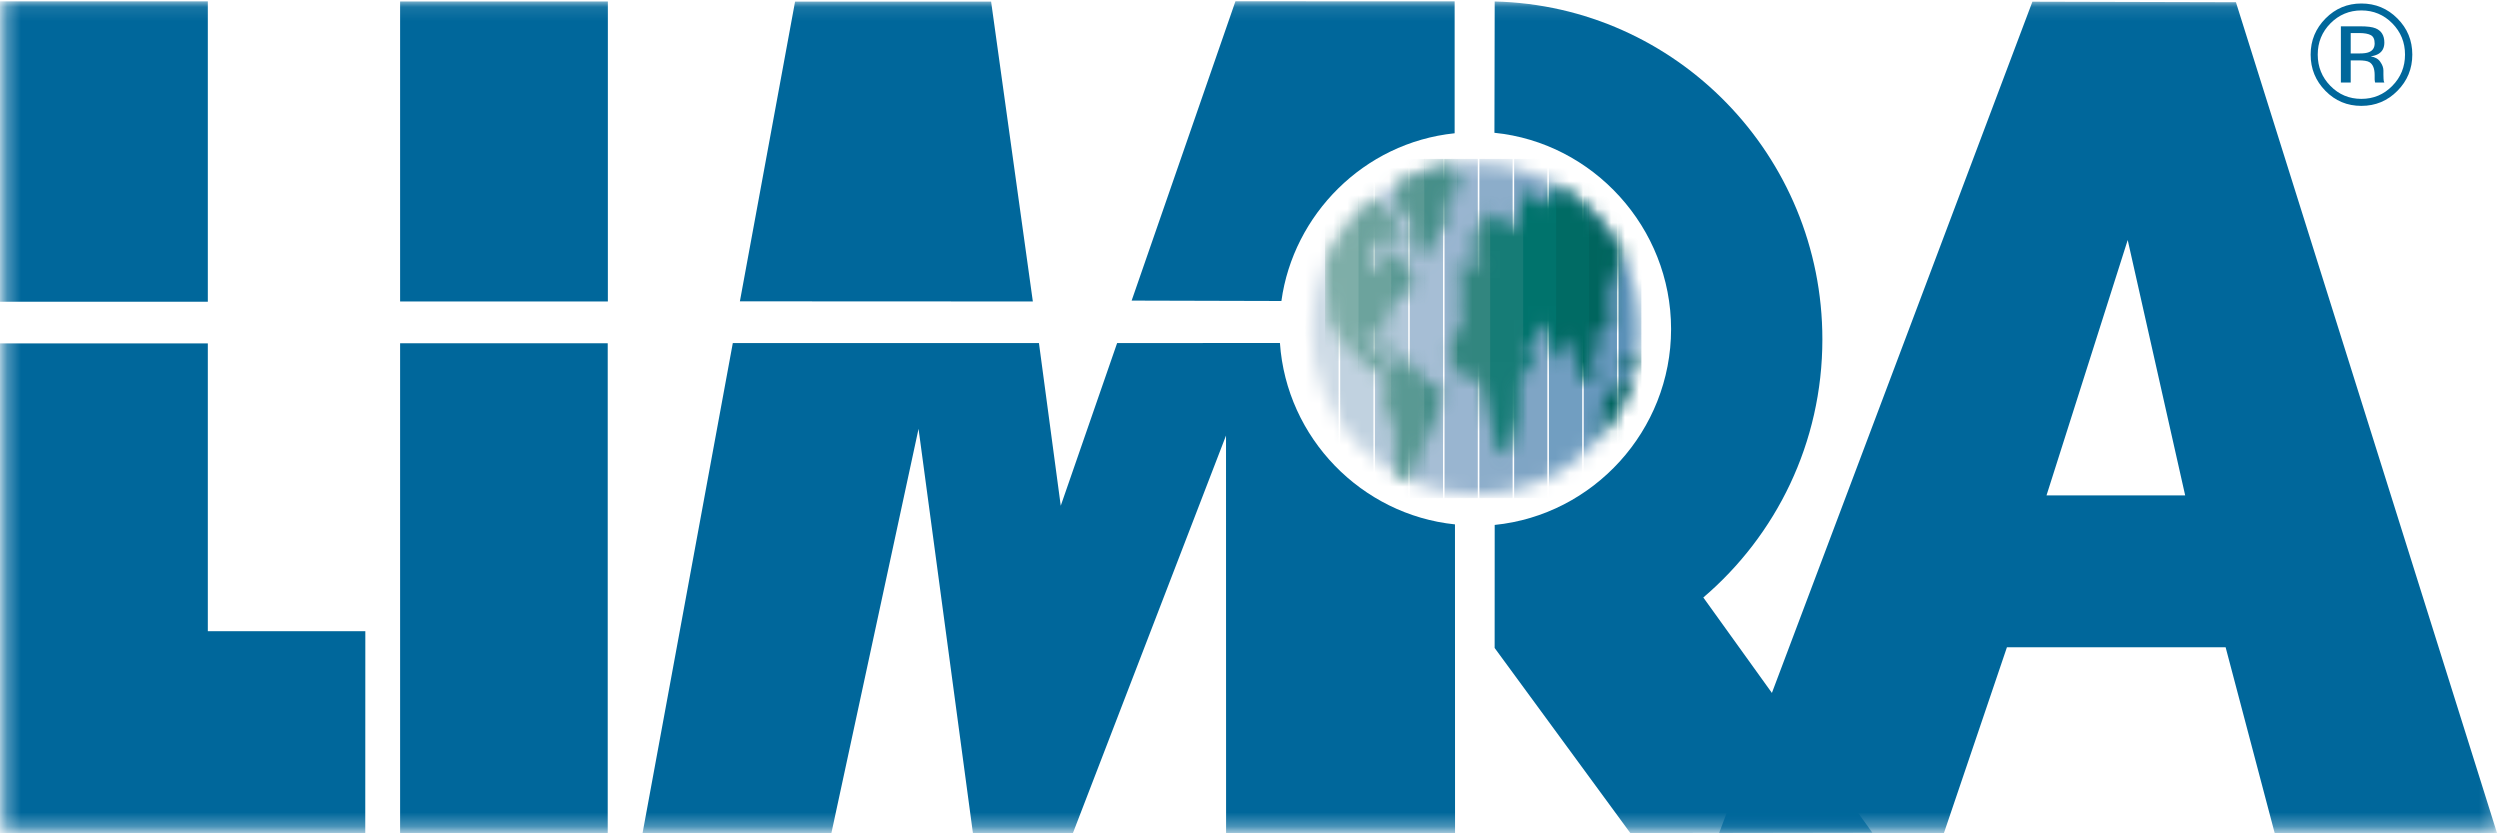
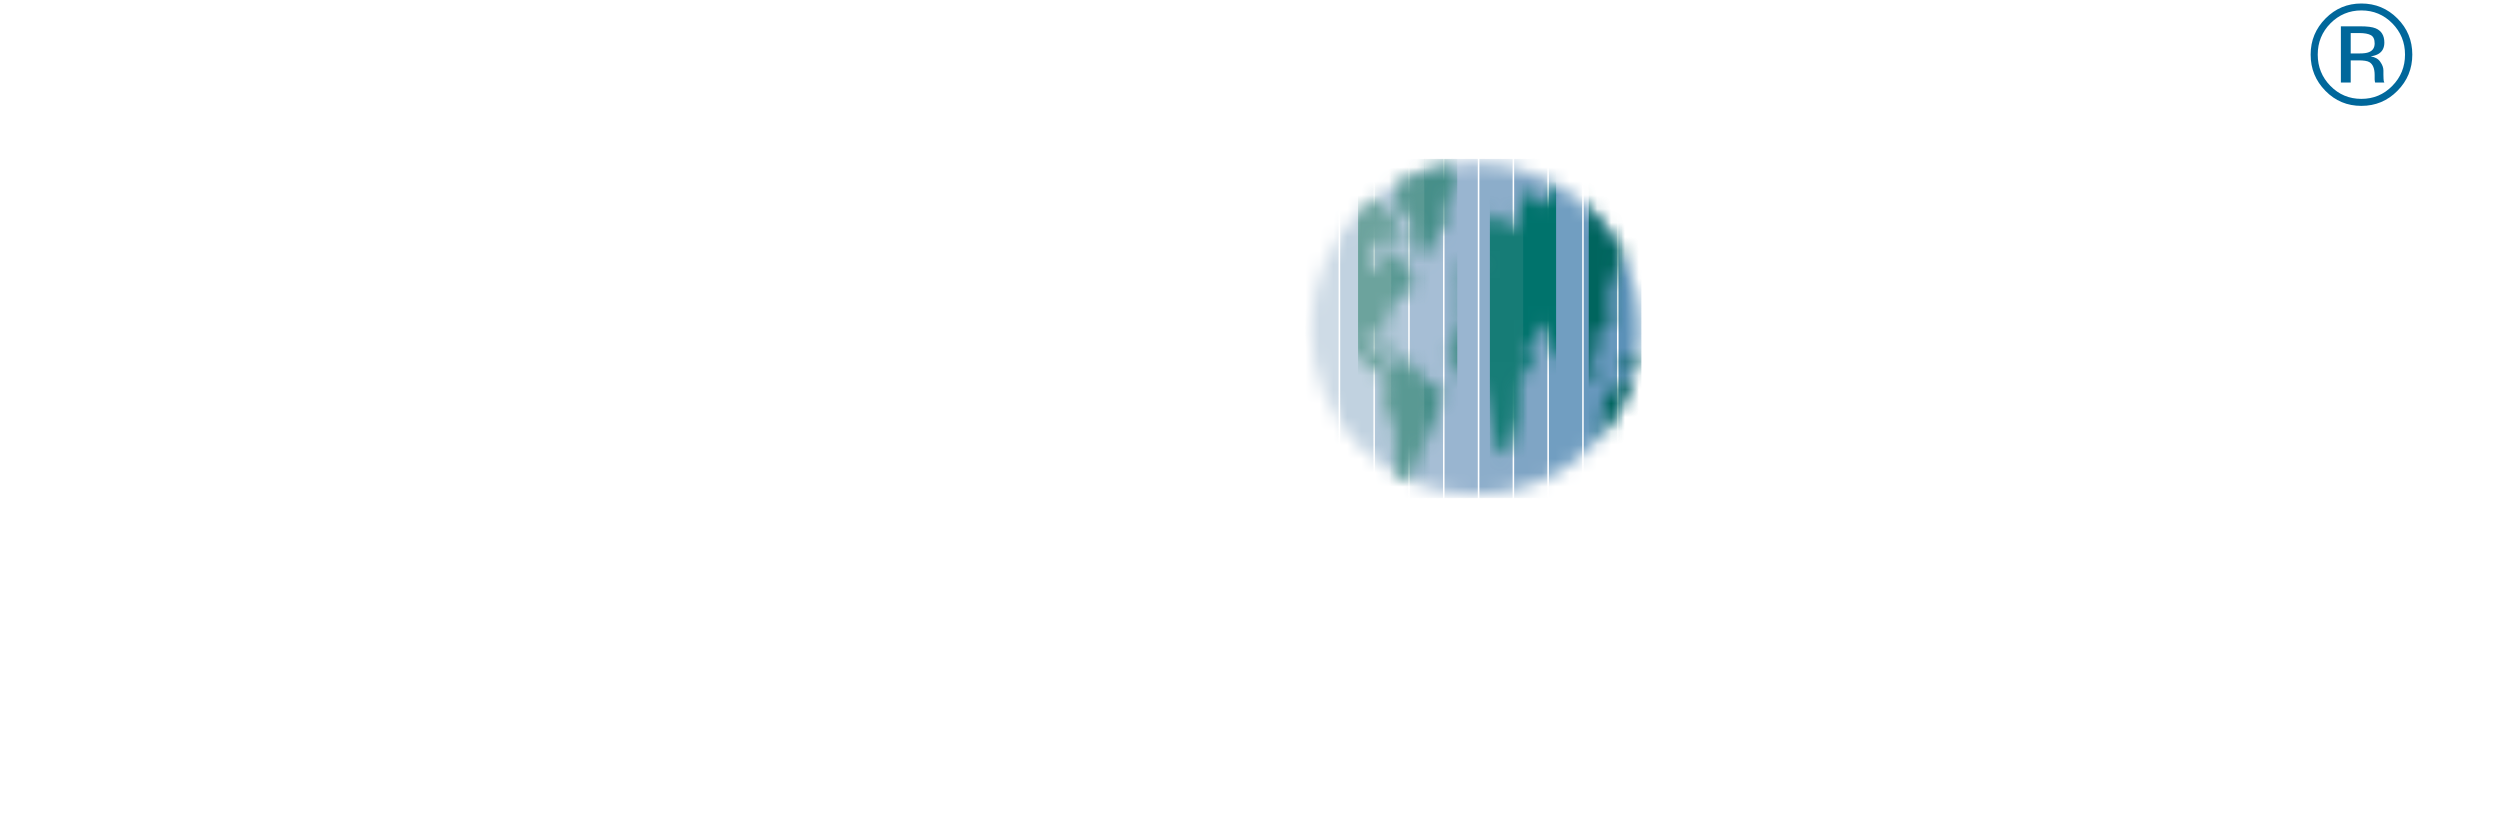
<svg xmlns="http://www.w3.org/2000/svg" xmlns:xlink="http://www.w3.org/1999/xlink" width="180px" height="60px" viewBox="0 0 180 60" version="1.1">
  <title>LIMRA logo_2color</title>
  <desc>Created with Sketch.</desc>
  <defs>
    <path d="M0.88,12.135 C0.88,5.549 6.192,0.208 12.736,0.208 C19.276,0.208 24.583,5.549 24.583,12.135 C24.583,18.721 19.276,24.061 12.736,24.061 C6.192,24.061 0.88,18.721 0.88,12.135 Z" id="path-1" />
    <path d="M0.906,8.581 L0.906,8.462 L0.991,7.089 L0.991,7.089 C1.787,5.376 2.976,3.886 4.441,2.734 L5.611,3.877 L6.564,5.36 L5.24,6.096 L5.24,5.282 L4.729,5.878 L3.997,7.206 L4.729,8.02 L5.023,6.838 L5.981,6.47 L7.522,8.985 L6.786,9.498 L5.981,9.944 L5.24,11.573 L5.023,12.755 L6.27,13.792 L5.827,13.792 L5.023,13.346 L4.58,12.387 L3.771,12.387 L3.771,13.274 L4.503,13.424 L5.023,14.015 L5.172,14.679 L6.858,14.311 L8.409,16.084 L9.357,16.385 L8.991,18.231 L7.224,22.375 L7.029,23.084 C6.665,22.925 6.31,22.748 5.966,22.555 L5.904,19.486 L5.023,17.199 L5.389,15.716 L3.771,14.606 L2.524,13.497 L1.272,11.796 L0.906,8.581 L0.906,8.581 Z M20.649,19.991 L20.963,17.17 L22.215,15.91 L23.02,15.777 C22.52,17.349 21.704,18.778 20.649,19.991 L20.649,19.991 Z M23.114,15.469 L22.215,14.417 L23.463,13.838 C23.384,14.395 23.267,14.94 23.114,15.469 L23.114,15.469 Z M22.315,6.762 L21.199,9.721 L21.416,11.796 L20.53,12.314 L20.458,13.792 L20.044,14.034 L20.385,15.789 L19.538,16.002 L19.061,14.975 L18.772,13.865 L18.546,12.61 L17.669,14.529 L16.788,12.237 L16.119,11.718 L16.119,12.682 L15.459,13.274 L15.902,14.311 L14.944,15.789 L14.871,18.454 L14.135,20.964 L13.403,21.115 L12.449,17.34 L11.934,15.643 L10.903,15.789 L9.873,14.383 L9.95,13.051 L10.759,11.718 L10.682,10.686 L10.609,9.498 L10.975,8.835 L10.455,8.539 L10.595,7.705 L11.197,6.838 L11.65,7.962 L12.15,7.429 L11.428,6.285 L11.674,5.239 L12.743,3.732 L13.624,4.25 L13.995,4.987 L15.021,4.25 L14.871,3.586 L15.242,2.549 L15.83,2.326 L16.562,3.286 L17.52,2.399 L17.628,1.786 C19.632,2.946 21.268,4.678 22.315,6.762 L22.315,6.762 Z M10.049,0.328 L10.609,1.953 L9.723,2.84 L9.584,4.914 L9.213,4.987 L8.033,7.206 L7.301,6.024 L7.007,3.877 L6.198,3.877 L5.93,1.735 C7.18,1.027 8.571,0.54 10.049,0.328 L10.049,0.328 Z" id="path-3" />
-     <polygon id="path-5" points="0.289 59.709 0.289 0.092 179.788 0.092 179.788 59.709" />
  </defs>
  <g id="Symbols" stroke="none" stroke-width="1" fill="none" fill-rule="evenodd">
    <g id="MASTHEADER" transform="translate(-143, -89)">
      <g transform="translate(-2, -46)" id="LIMRA-logo_2color">
        <g transform="translate(145, 135)">
          <g id="Group-12" transform="translate(93.5, 11.538)">
            <mask id="mask-2" fill="white">
              <use xlink:href="#path-1" />
            </mask>
            <g id="Clip-2" />
            <polygon id="Fill-1" fill="#5B91B8" mask="url(#mask-2)" points="23.037 24.328 24.679 24.328 24.679 -0.097 23.037 -0.097" />
            <polygon id="Fill-3" fill="#6798BD" mask="url(#mask-2)" points="20.528 24.328 22.922 24.328 22.922 -0.097 20.528 -0.097" />
            <polygon id="Fill-4" fill="#719EC1" mask="url(#mask-2)" points="18.024 24.328 20.418 24.328 20.418 -0.097 18.024 -0.097" />
            <polygon id="Fill-5" fill="#7FA5C5" mask="url(#mask-2)" points="15.52 24.328 17.908 24.328 17.908 -0.097 15.52 -0.097" />
            <polygon id="Fill-6" fill="#8CADCA" mask="url(#mask-2)" points="13.016 24.328 15.409 24.328 15.409 -0.097 13.016 -0.097" />
            <polygon id="Fill-7" fill="#99B5D0" mask="url(#mask-2)" points="10.507 24.328 12.9 24.328 12.9 -0.097 10.507 -0.097" />
            <polygon id="Fill-8" fill="#A6BED5" mask="url(#mask-2)" points="8.002 24.328 10.396 24.328 10.396 -0.097 8.002 -0.097" />
            <polygon id="Fill-9" fill="#B3C8DA" mask="url(#mask-2)" points="5.493 24.328 7.892 24.328 7.892 -0.097 5.493 -0.097" />
            <polygon id="Fill-10" fill="#C1D2E0" mask="url(#mask-2)" points="2.994 24.328 5.387 24.328 5.387 -0.097 2.994 -0.097" />
            <polygon id="Fill-11" fill="#CEDBE6" mask="url(#mask-2)" points="0.49 24.328 2.878 24.328 2.878 -0.097 0.49 -0.097" />
          </g>
          <g id="Group-24" transform="translate(94.5, 11.538)">
            <mask id="mask-4" fill="white">
              <use xlink:href="#path-3" />
            </mask>
            <g id="Clip-14" />
            <polygon id="Fill-13" fill="#005F57" mask="url(#mask-4)" points="22.264 23.741 23.679 23.741 23.679 -0.097 22.264 -0.097" />
            <polygon id="Fill-15" fill="#00655E" mask="url(#mask-4)" points="19.889 23.741 22.283 23.741 22.283 -0.097 19.889 -0.097" />
-             <polygon id="Fill-16" fill="#006B64" mask="url(#mask-4)" points="17.52 23.741 19.909 23.741 19.909 -0.097 17.52 -0.097" />
            <polygon id="Fill-17" fill="#00736C" mask="url(#mask-4)" points="15.141 23.741 17.539 23.741 17.539 -0.097 15.141 -0.097" />
            <polygon id="Fill-18" fill="#167C76" mask="url(#mask-4)" points="12.772 23.741 15.17 23.741 15.17 -0.097 12.772 -0.097" />
-             <polygon id="Fill-19" fill="#32867F" mask="url(#mask-4)" points="10.402 23.741 12.791 23.741 12.791 -0.097 10.402 -0.097" />
            <polygon id="Fill-20" fill="#468F89" mask="url(#mask-4)" points="8.028 23.741 10.422 23.741 10.422 -0.097 8.028 -0.097" />
            <polygon id="Fill-21" fill="#599993" mask="url(#mask-4)" points="5.649 23.741 8.047 23.741 8.047 -0.097 5.649 -0.097" />
            <polygon id="Fill-22" fill="#6CA39D" mask="url(#mask-4)" points="3.28 23.741 5.668 23.741 5.668 -0.097 3.28 -0.097" />
-             <polygon id="Fill-23" fill="#7EAEA8" mask="url(#mask-4)" points="0.906 23.741 3.299 23.741 3.299 -0.097 0.906 -0.097" />
          </g>
          <g id="Group-35">
            <mask id="mask-6" fill="white">
              <use xlink:href="#path-5" />
            </mask>
            <g id="Clip-26" />
            <polyline id="Fill-25" fill="#00679B" mask="url(#mask-6)" points="0 24.725 0 59.981 26.299 59.99 26.304 45.447 14.963 45.447 14.963 24.725 0 24.725" />
            <polygon id="Fill-27" fill="#00679B" mask="url(#mask-6)" points="0 21.725 14.963 21.725 14.963 0.097 0 0.097" />
            <polygon id="Fill-28" fill="#00679B" mask="url(#mask-6)" points="28.808 21.706 43.766 21.706 43.766 0.106 28.808 0.106" />
            <polygon id="Fill-29" fill="#00679B" mask="url(#mask-6)" points="28.808 59.99 43.756 59.99 43.756 24.715 28.808 24.715" />
            <polyline id="Fill-30" fill="#00679B" mask="url(#mask-6)" points="53.272 21.696 74.365 21.706 71.36 0.116 57.245 0.116 53.272 21.696" />
            <path d="M104.734,9.595 C98.165,10.278 93.108,15.483 92.261,21.672 L81.478,21.643 L88.952,0.092 L104.734,0.097 L104.734,9.595" id="Fill-31" fill="#00679B" mask="url(#mask-6)" />
            <path d="M52.762,24.701 L74.804,24.701 L76.374,36.414 L80.433,24.701 L92.155,24.696 C92.627,31.539 98.025,37.058 104.758,37.756 L104.763,59.981 L88.278,59.981 L88.273,31.359 L77.25,59.981 L70.05,59.981 L66.135,30.875 L59.86,59.981 L46.265,59.981 L52.762,24.701" id="Fill-32" fill="#00679B" mask="url(#mask-6)" />
            <path d="M160.245,46.605 L144.498,46.605 L139.956,60 L123.771,59.99 L146.333,0.121 L160.987,0.16 L179.788,59.99 L163.78,59.99 L160.245,46.605 Z M157.332,35.667 L153.195,17.281 L147.349,35.667 L157.332,35.667 L157.332,35.667 Z" id="Fill-33" fill="#00679B" mask="url(#mask-6)" />
            <path d="M107.614,46.654 L107.618,37.795 C114.707,37.083 120.318,31.01 120.318,23.693 C120.318,16.375 114.688,10.269 107.599,9.561 L107.618,0.106 C120.703,0.421 131.211,11.194 131.211,24.434 C131.211,31.887 127.878,38.551 122.639,43.019 L134.808,59.952 L117.385,59.981 L107.614,46.654" id="Fill-34" fill="#00679B" mask="url(#mask-6)" />
          </g>
          <path d="M169.949,1.895 C170.45,1.895 170.811,1.943 171.047,2.04 C171.461,2.214 171.673,2.554 171.673,3.063 C171.673,3.426 171.543,3.693 171.278,3.862 C171.139,3.954 170.941,4.017 170.691,4.061 C171.004,4.109 171.24,4.24 171.38,4.453 C171.534,4.671 171.606,4.875 171.606,5.079 L171.606,5.379 C171.606,5.471 171.606,5.573 171.615,5.679 C171.62,5.786 171.635,5.859 171.649,5.888 L171.673,5.941 L171.009,5.941 C171.004,5.927 171.004,5.912 170.999,5.898 C170.994,5.883 170.994,5.873 170.989,5.854 L170.975,5.723 L170.975,5.403 C170.975,4.933 170.845,4.623 170.595,4.473 C170.45,4.386 170.185,4.347 169.81,4.347 L169.251,4.347 L169.251,5.941 L168.543,5.941 L168.543,1.895 L169.949,1.895 Z M170.705,2.534 C170.532,2.433 170.243,2.379 169.853,2.379 L169.251,2.379 L169.251,3.848 L169.887,3.848 C170.185,3.848 170.412,3.819 170.561,3.756 C170.835,3.649 170.975,3.436 170.975,3.126 C170.975,2.83 170.883,2.631 170.705,2.534 Z M172.612,6.542 C171.9,7.264 171.033,7.623 170.017,7.623 C169,7.623 168.138,7.264 167.431,6.542 C166.723,5.82 166.366,4.953 166.366,3.93 C166.366,2.912 166.727,2.05 167.44,1.328 C168.153,0.61 169.01,0.252 170.017,0.252 C171.033,0.252 171.9,0.61 172.612,1.328 C173.33,2.045 173.686,2.912 173.686,3.93 C173.686,4.948 173.33,5.82 172.612,6.542 Z M167.792,1.681 C167.18,2.302 166.877,3.053 166.877,3.93 C166.877,4.812 167.18,5.563 167.787,6.183 C168.399,6.809 169.145,7.119 170.017,7.119 C170.893,7.119 171.635,6.809 172.246,6.183 C172.858,5.563 173.161,4.812 173.161,3.93 C173.161,3.053 172.858,2.302 172.246,1.681 C171.635,1.061 170.893,0.751 170.017,0.751 C169.155,0.751 168.408,1.061 167.792,1.681 L167.792,1.681 Z" id="Fill-36" fill="#00679B" />
        </g>
      </g>
    </g>
  </g>
</svg>